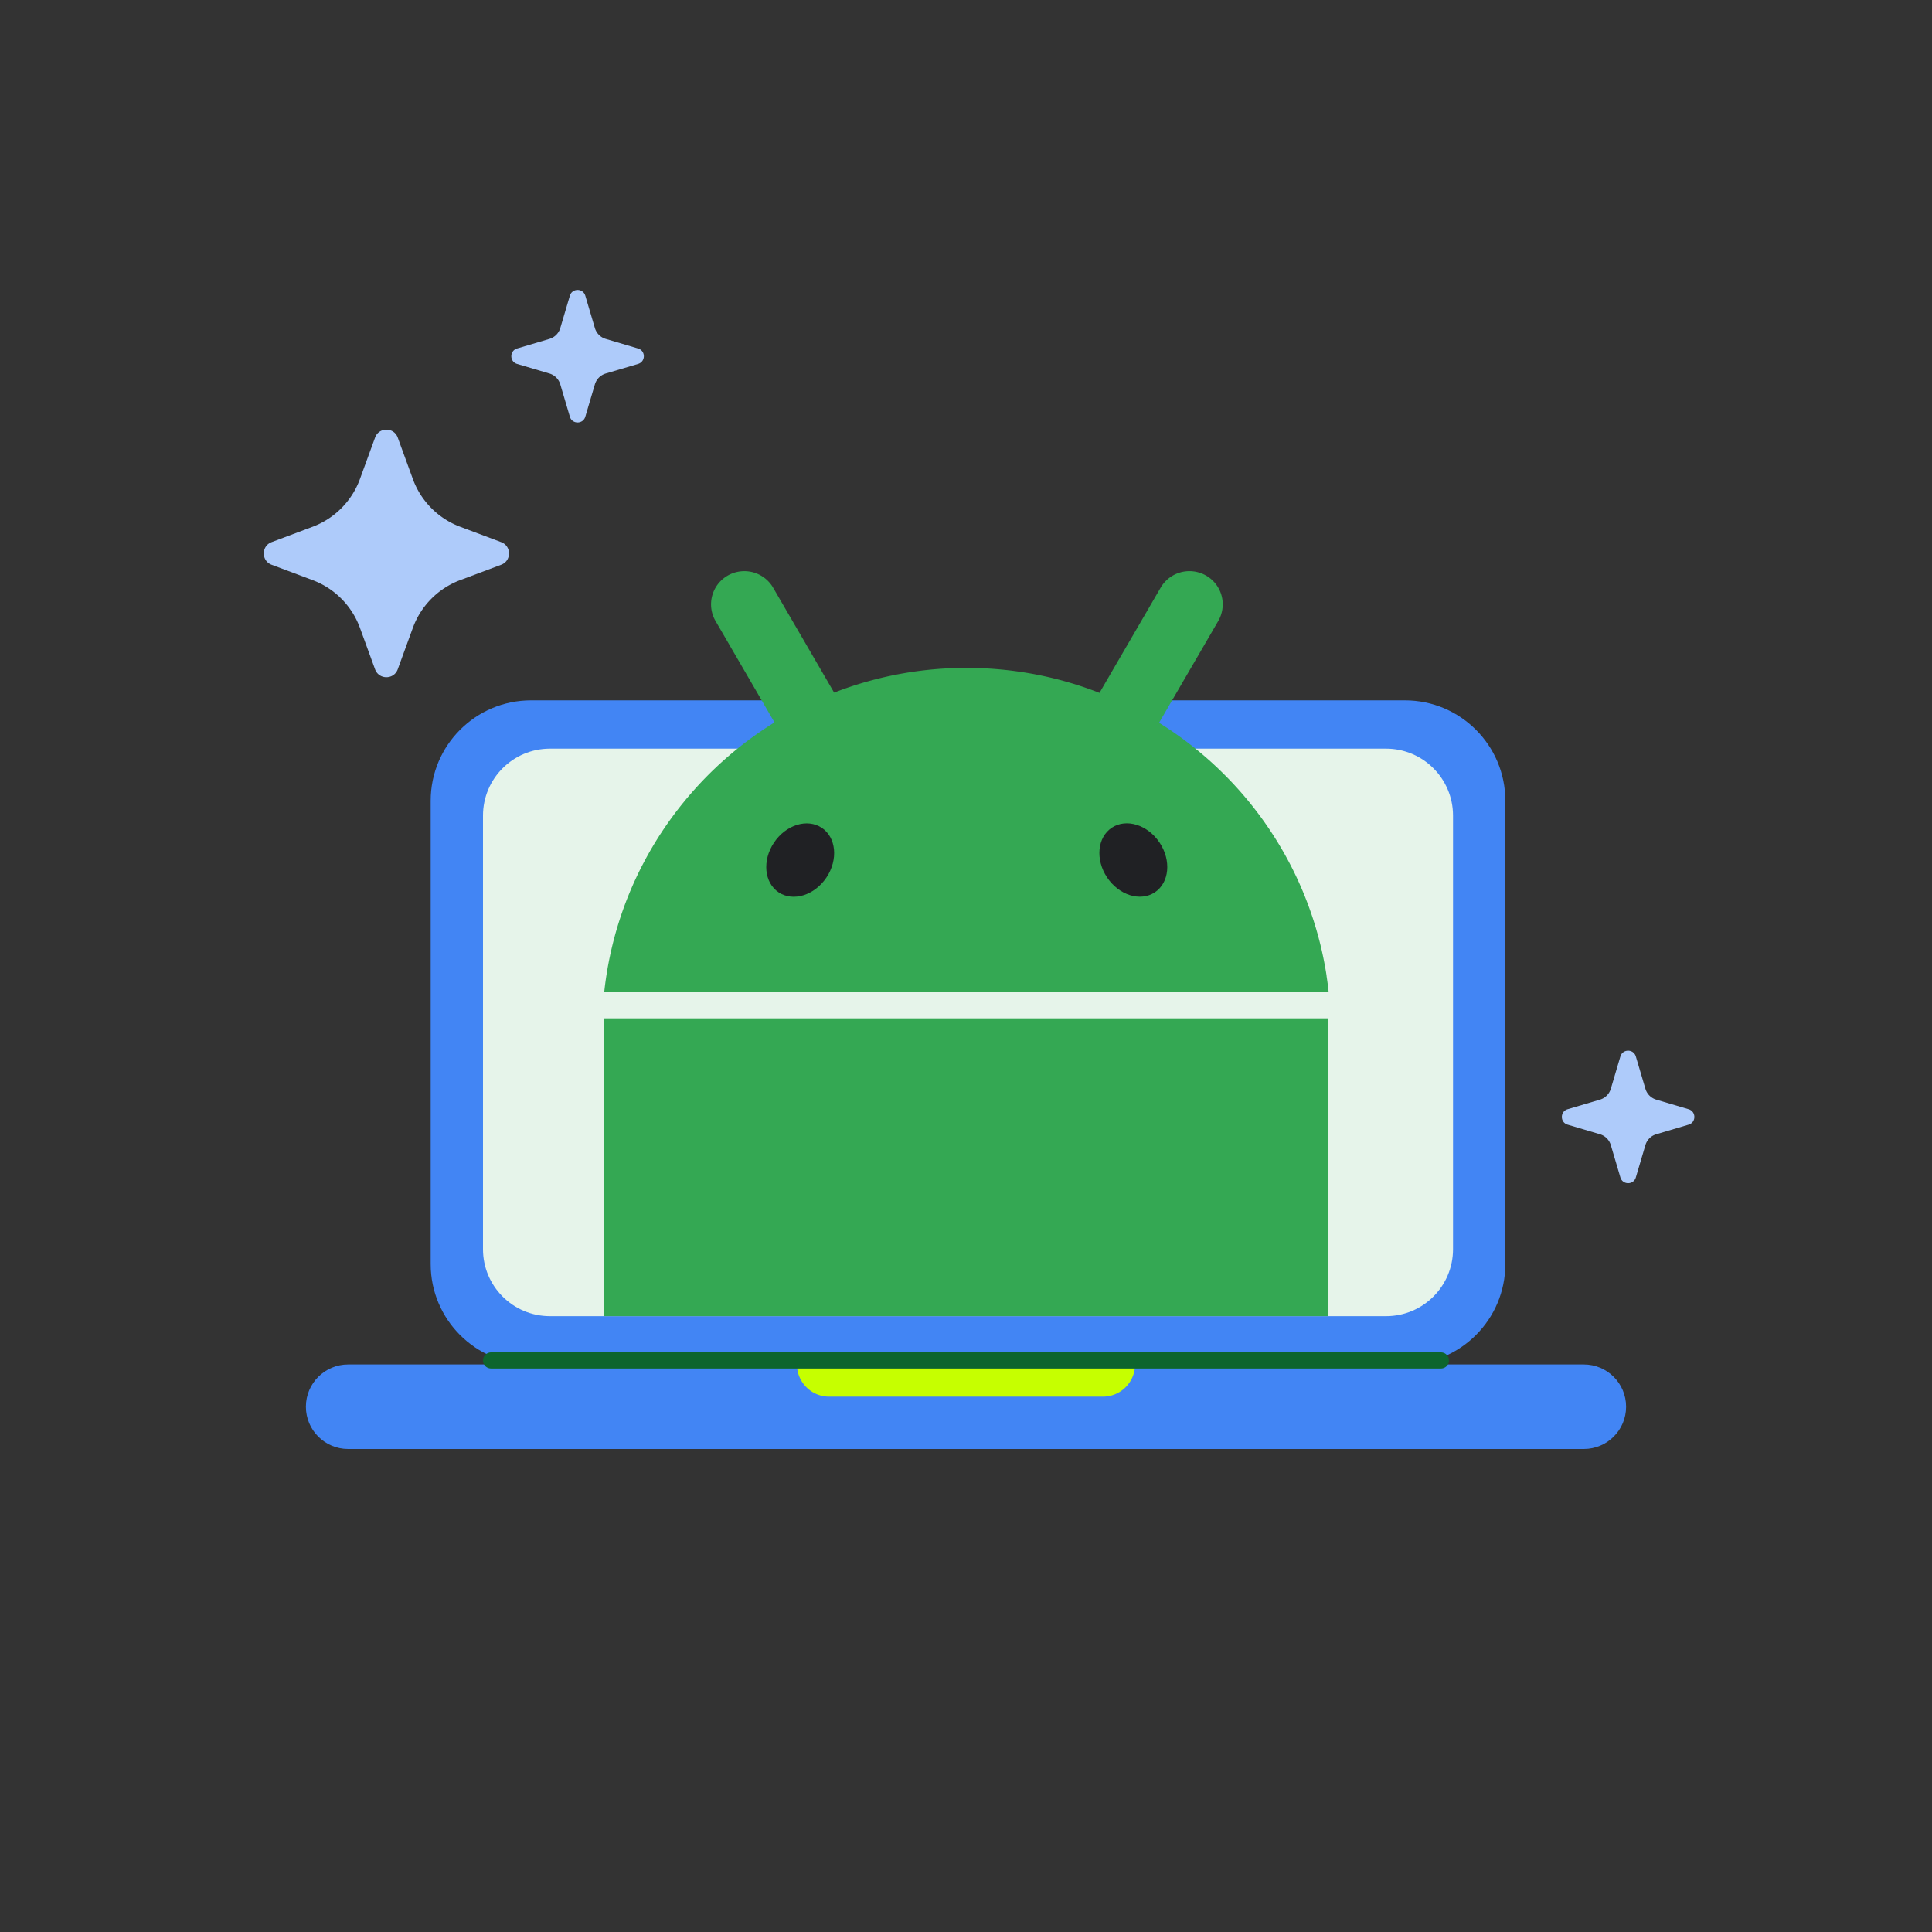
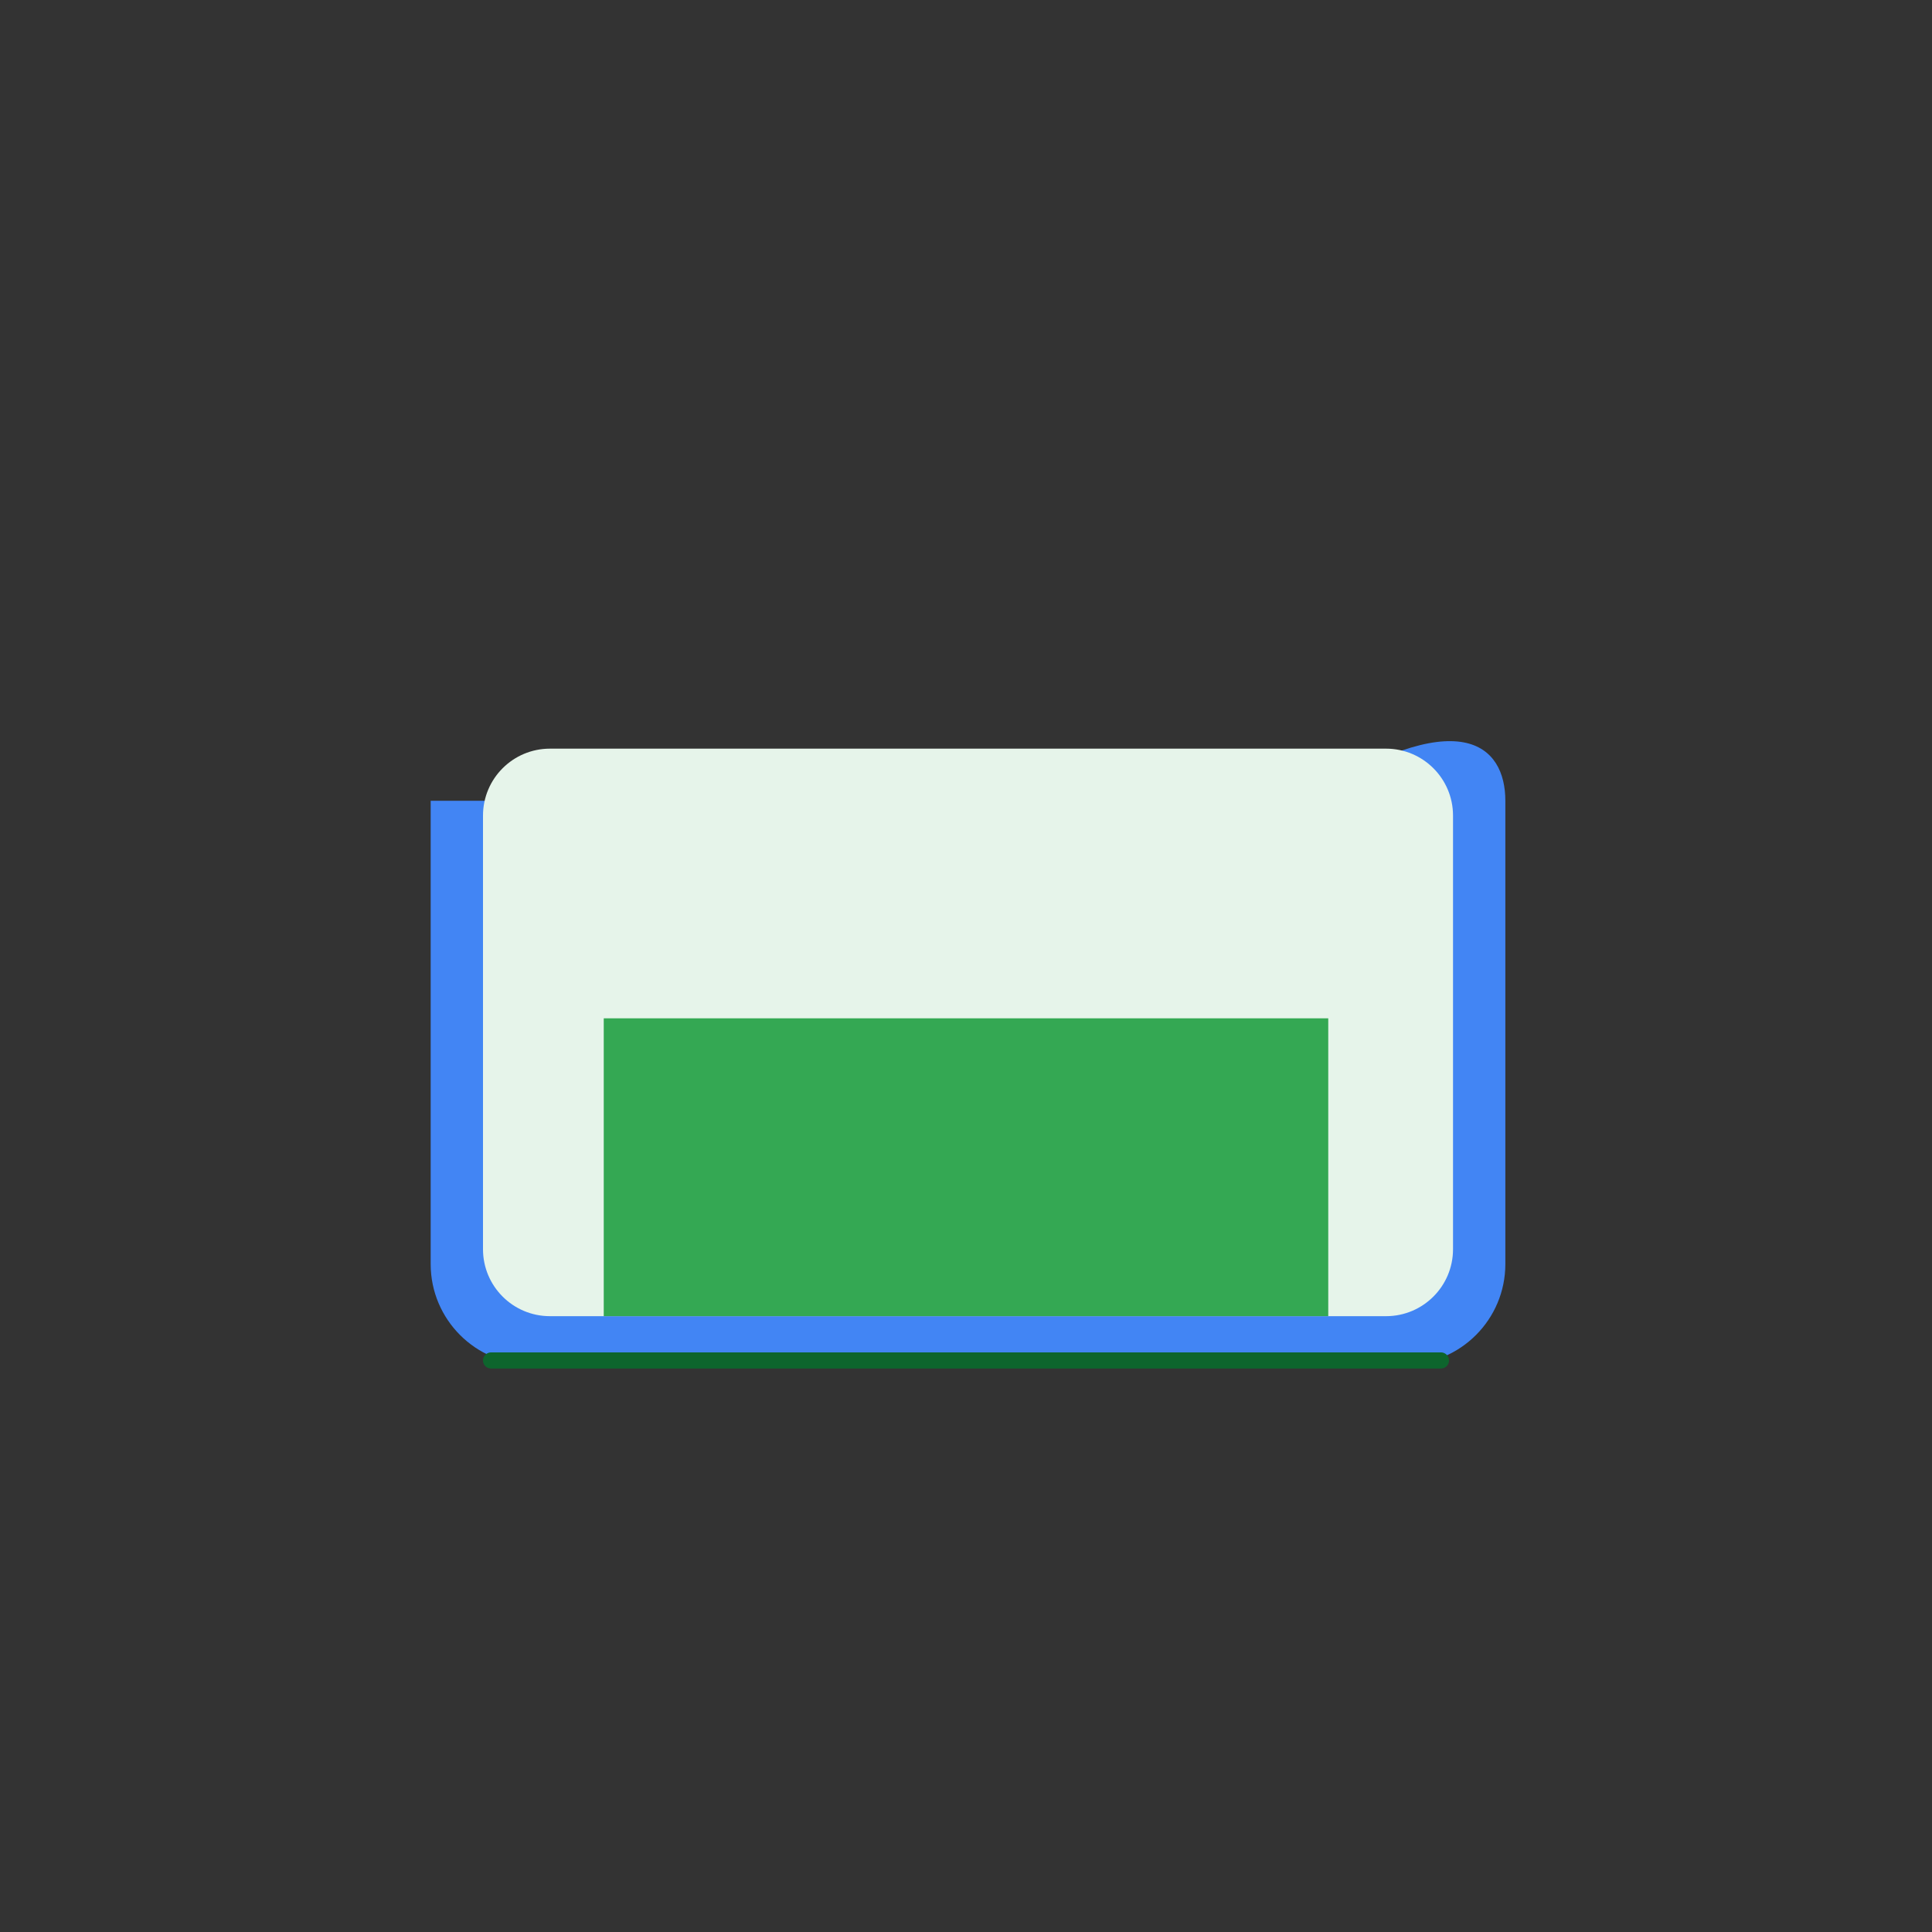
<svg xmlns="http://www.w3.org/2000/svg" width="480" height="480" fill="none">
  <rect width="100%" height="100%" fill="#333333" stroke="none" />
-   <path fill="#4285F4" d="M107 198.952C107 185.171 118.171 174 131.952 174h217.096C362.829 174 374 185.171 374 198.952v115.096C374 327.829 362.829 339 349.048 339H131.952C118.171 339 107 327.829 107 314.048V198.952Z" />
+   <path fill="#4285F4" d="M107 198.952h217.096C362.829 174 374 185.171 374 198.952v115.096C374 327.829 362.829 339 349.048 339H131.952C118.171 339 107 327.829 107 314.048V198.952Z" />
  <path fill="#E6F4EA" d="M120 202.635c0-9.187 7.448-16.635 16.635-16.635h207.73c9.187 0 16.635 7.448 16.635 16.635v107.73c0 9.187-7.448 16.635-16.635 16.635h-207.73c-9.187 0-16.635-7.448-16.635-16.635v-107.73Z" />
-   <path fill="#4285F4" d="M76 349.5c0-5.799 4.701-10.5 10.5-10.5h307c5.799 0 10.5 4.701 10.5 10.5s-4.701 10.5-10.5 10.5h-307c-5.799 0-10.5-4.701-10.5-10.5Z" />
-   <path fill="#C6FF00" d="M198 339h84a8 8 0 0 1-8 8h-68a8 8 0 0 1-8-8Z" />
  <path stroke="#0D652D" stroke-linecap="round" stroke-linejoin="round" stroke-width="4" d="M122 338h236" />
  <g clip-path="url(#a)">
-     <path fill="#34A853" d="M329.59 242.446a89.136 89.136 0 0 0-1.548-7.768 89.672 89.672 0 0 0-7.62-20.158 90.96 90.96 0 0 0-6.569-10.681 90.153 90.153 0 0 0-9.918-11.647 90.67 90.67 0 0 0-15.969-12.619c.035-.057.066-.118.101-.175 1.815-3.127 3.635-6.25 5.45-9.377l5.328-9.159c1.276-2.191 2.552-4.387 3.823-6.578a8.236 8.236 0 0 0 .465-7.348 8.19 8.19 0 0 0-3.39-3.879 8.356 8.356 0 0 0-3.52-1.129 8.436 8.436 0 0 0-1.557.013 8.266 8.266 0 0 0-5.262 2.642c-.39.429-.741.901-1.043 1.422a4872.288 4872.288 0 0 0-3.824 6.578l-5.327 9.158c-1.815 3.128-3.635 6.251-5.45 9.378-.197.341-.399.682-.596 1.028-.277-.11-.549-.219-.825-.324-10.01-3.805-20.871-5.887-32.223-5.887-.311 0-.618 0-.929.004a90.523 90.523 0 0 0-28.838 4.991 82.858 82.858 0 0 0-3.109 1.15c-.184-.319-.373-.639-.557-.958-1.815-3.127-3.635-6.25-5.45-9.377a43290.507 43290.507 0 0 1-9.151-15.737 8.291 8.291 0 0 0-1.043-1.422 8.271 8.271 0 0 0-6.819-2.654 8.238 8.238 0 0 0-3.521 1.128 8.237 8.237 0 0 0-2.867 2.847 8.473 8.473 0 0 0-.895 2.122 8.233 8.233 0 0 0 .838 6.258c1.276 2.192 2.552 4.387 3.823 6.579l5.328 9.158c1.815 3.128 3.635 6.25 5.45 9.378.013.026.031.052.044.078a90.91 90.91 0 0 0-10.436 7.536 90.878 90.878 0 0 0-15.605 16.831 89.43 89.43 0 0 0-6.568 10.68 89.645 89.645 0 0 0-8.993 26.834c-.062.363-.119.73-.176 1.093a91.433 91.433 0 0 0-.517 3.95h179.969a88.404 88.404 0 0 0-.517-3.95l.013-.009Z" />
    <path fill="#202124" d="M286.922 221.691c3.601-2.39 4.124-7.919 1.169-12.35-2.955-4.43-8.27-6.084-11.871-3.694-3.6 2.39-4.124 7.919-1.168 12.349 2.955 4.431 8.27 6.085 11.87 3.695ZM205.329 218.012c2.955-4.431 2.432-9.96-1.169-12.349-3.601-2.39-8.915-.736-11.871 3.694-2.955 4.43-2.432 9.959 1.169 12.349 3.601 2.39 8.915.736 11.871-3.694Z" />
  </g>
-   <path fill="#AECBFA" d="M93.182 108.721c.96-2.629 4.677-2.629 5.636 0l3.753 10.282a20.002 20.002 0 0 0 11.762 11.868l10.181 3.82c2.595.974 2.595 4.644 0 5.618l-10.181 3.82a20.002 20.002 0 0 0-11.762 11.868l-3.753 10.282c-.96 2.629-4.677 2.629-5.636 0l-3.753-10.282a19.998 19.998 0 0 0-11.762-11.868l-10.181-3.82c-2.595-.974-2.595-4.644 0-5.618l10.181-3.82a19.998 19.998 0 0 0 11.762-11.868l3.753-10.282ZM402.582 262.472c.566-1.909 3.27-1.909 3.836 0l2.379 8.032a4.003 4.003 0 0 0 2.699 2.699l8.032 2.379c1.909.566 1.909 3.27 0 3.836l-8.032 2.379a4.003 4.003 0 0 0-2.699 2.699l-2.379 8.032c-.566 1.909-3.27 1.909-3.836 0l-2.379-8.032a4.003 4.003 0 0 0-2.699-2.699l-8.032-2.379c-1.909-.566-1.909-3.27 0-3.836l8.032-2.379a4.003 4.003 0 0 0 2.699-2.699l2.379-8.032ZM141.582 73.472c.566-1.909 3.27-1.909 3.836 0l2.379 8.032a4.002 4.002 0 0 0 2.699 2.699l8.032 2.38c1.909.565 1.909 3.269 0 3.835l-8.032 2.38a4.002 4.002 0 0 0-2.699 2.698l-2.379 8.032c-.566 1.909-3.27 1.909-3.836 0l-2.379-8.032a4.002 4.002 0 0 0-2.699-2.699l-8.032-2.38c-1.909-.565-1.909-3.269 0-3.835l8.032-2.38a4.002 4.002 0 0 0 2.699-2.698l2.379-8.032Z" />
  <path fill="#34A853" d="M150 253h180v74H150z" />
  <defs>
    <clipPath id="a">
-       <path fill="#fff" d="M150.134 142h179.969v104.498H150.134z" />
-     </clipPath>
+       </clipPath>
  </defs>
</svg>